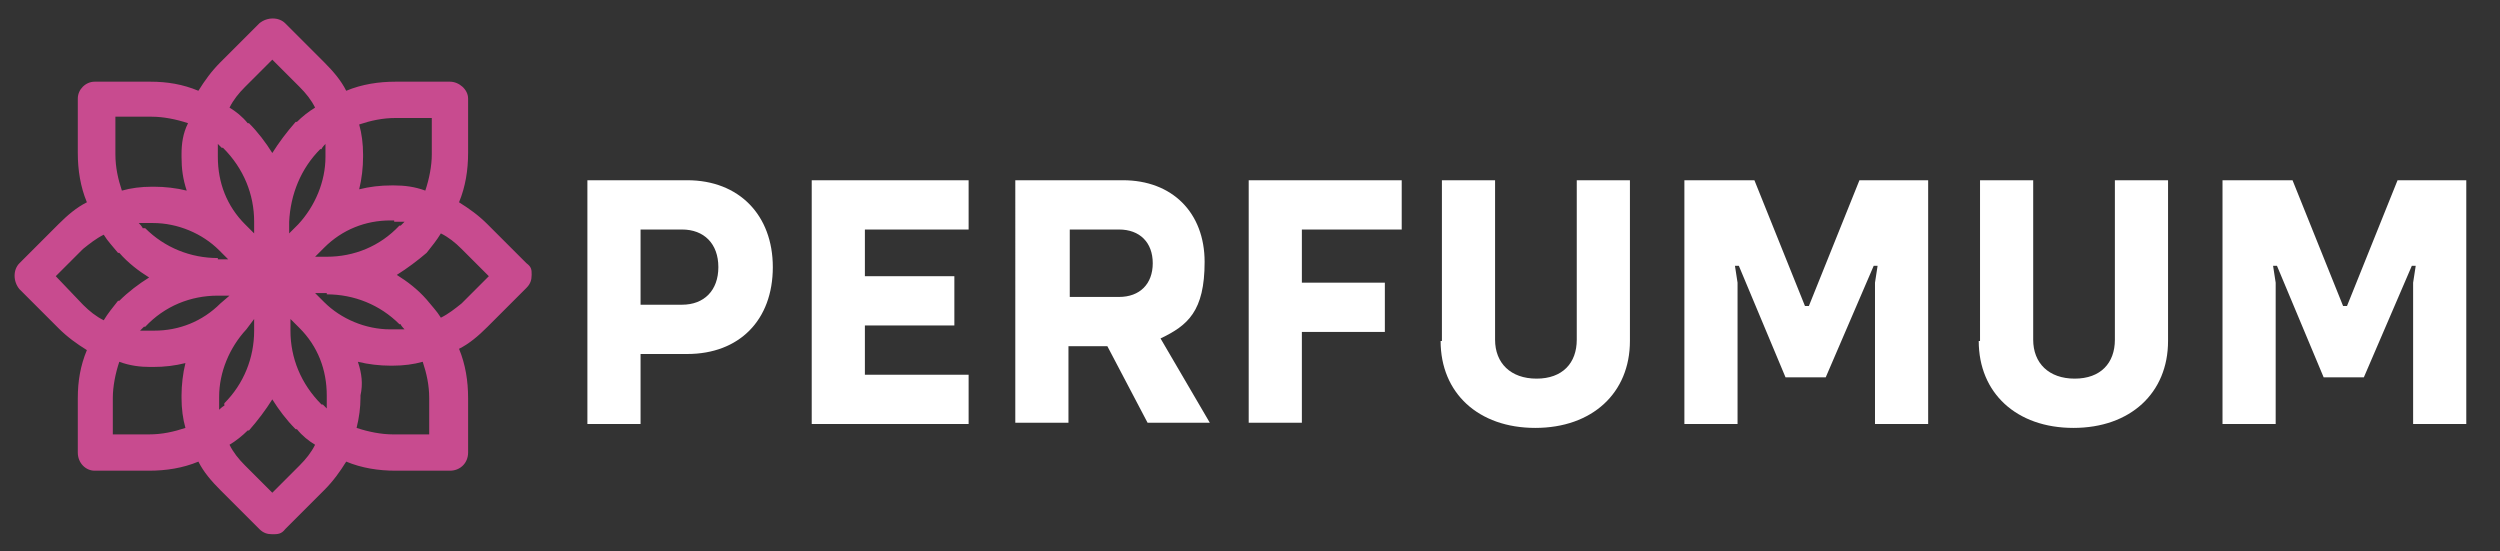
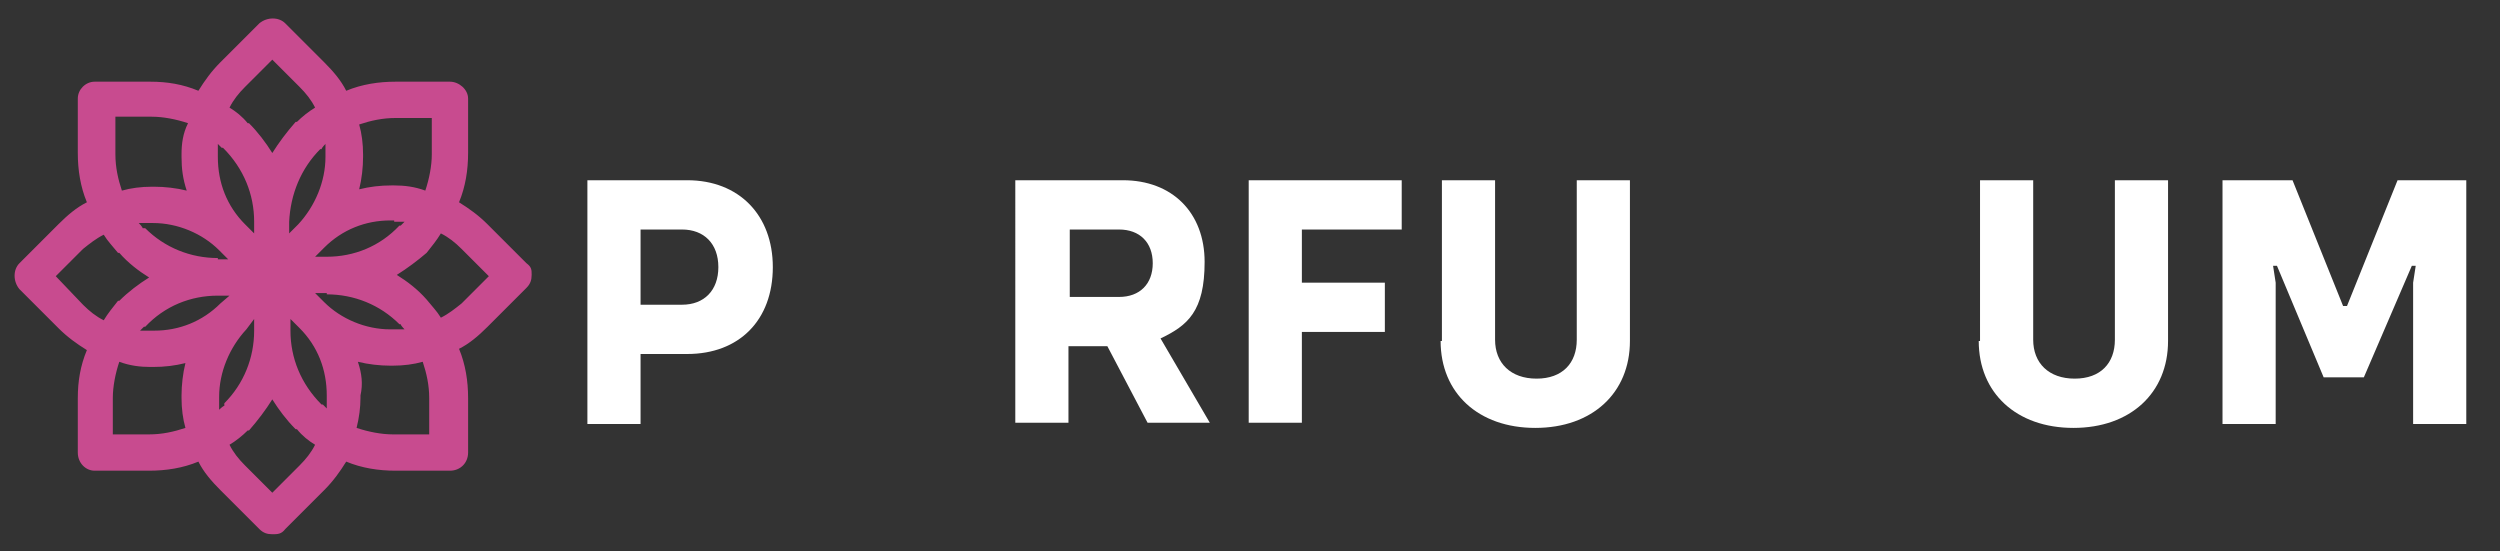
<svg xmlns="http://www.w3.org/2000/svg" id="Layer_1" data-name="Layer 1" version="1.1" viewBox="0 0 192.8 42.5">
  <rect x="0" y="0" width="192.8" height="42.5" fill="#333333" stroke="none" />
  <defs>
    <style>
      .cls-1 {
        fill: none;
      }

      .cls-1, .cls-2, .cls-3 {
        stroke-width: 0px;
      }

      .cls-2 {
        fill: #c84b8f;
      }

      .cls-4 {
        isolation: isolate;
      }

      .cls-3 {
        fill: #fff;
      }
    </style>
  </defs>
  <path class="cls-2" d="M40.6,20.3l-3-3c-.7-.7-1.4-1.2-2.2-1.7.5-1.2.7-2.5.7-3.8v-4.2c0-.7-.7-1.3-1.4-1.3h-4.2c-1.3,0-2.6.2-3.8.7-.4-.8-1-1.5-1.7-2.2l-3-3c-.5-.5-1.4-.5-2,0l-3,3c-.7.7-1.2,1.4-1.7,2.2-1.2-.5-2.4-.7-3.7-.7h-4.3c-.7,0-1.3.6-1.3,1.3v4.2c0,1.3.2,2.6.7,3.8-.8.4-1.5,1-2.2,1.7l-3,3c-.5.5-.5,1.4,0,2l3,3c.7.7,1.4,1.2,2.2,1.7-.5,1.2-.7,2.4-.7,3.7v4.2c0,.8.6,1.4,1.3,1.4h4.2c1.3,0,2.6-.2,3.8-.7.4.8,1,1.5,1.7,2.2l3,3c.3.3.6.4,1,.4s.7,0,1-.4l3-3c.7-.7,1.2-1.4,1.7-2.2,1.2.5,2.5.7,3.8.7h4.2c.8,0,1.4-.6,1.4-1.4v-4.2c0-1.3-.2-2.6-.7-3.8.8-.4,1.5-1,2.2-1.7l3-3c.3-.3.4-.6.4-1s0-.6-.4-.9ZM27.6,27.9c.8.2,1.7.3,2.5.3h.2c.8,0,1.6-.1,2.3-.3.3.9.5,1.8.5,2.8v2.8h-2.8c-.9,0-1.9-.2-2.8-.5.2-.8.3-1.6.3-2.3v-.2c.2-.9.1-1.7-.2-2.6ZM14.4,14.7c-.8-.2-1.7-.3-2.5-.3h-.2c-.8,0-1.6.1-2.3.3-.3-.9-.5-1.8-.5-2.8v-2.9h2.8c.9,0,1.9.2,2.8.5-.4.8-.5,1.6-.5,2.4v.2c0,.9.1,1.7.4,2.6ZM33.3,11.9c0,.9-.2,1.9-.5,2.8-.8-.3-1.6-.4-2.4-.4h-.2c-.9,0-1.7.1-2.5.3.2-.8.3-1.7.3-2.5v-.2c0-.8-.1-1.6-.3-2.3.9-.3,1.8-.5,2.8-.5h2.8s0,2.8,0,2.8ZM30.4,17.1h.8l-.3.3h-.1c-1.5,1.6-3.5,2.4-5.6,2.4h-.9l.7-.7c1.4-1.4,3.2-2.1,5.1-2.1h.3ZM24.7,11.5h.1c0-.1.3-.4.3-.4v1c0,1.9-.8,3.8-2.1,5.2l-.7.7v-.9c.1-2.1.9-4.1,2.4-5.6ZM19.6,17.1v.9l-.7-.7c-1.4-1.4-2.1-3.2-2.1-5.2v-1l.3.3h.1c1.6,1.6,2.4,3.6,2.4,5.7ZM19.6,24.6v.9c0,2.1-.8,4.1-2.3,5.6v.2c-.1,0-.4.3-.4.3v-1c0-1.9.8-3.8,2.1-5.2,0,0,.6-.8.6-.8ZM22.4,25.5v-.9l.7.7c1.4,1.4,2.1,3.2,2.1,5.2v1l-.3-.3h-.1c-1.6-1.6-2.4-3.6-2.4-5.7ZM22.9,9.4h-.1c-.7.8-1.3,1.6-1.8,2.4-.5-.8-1.1-1.6-1.8-2.3h-.1c-.4-.5-.9-.9-1.4-1.2.3-.6.7-1.1,1.2-1.6l2.1-2.1,2.1,2.1c.5.5.9,1,1.2,1.6-.5.3-1,.7-1.4,1.1ZM16.8,19.9c-2.1,0-4.1-.8-5.6-2.3h-.2c0-.1-.3-.4-.3-.4h1.1c1.9,0,3.8.8,5.1,2.1l.7.7h-.8ZM8,18.1c.3.5.7.9,1.1,1.4h.1c.7.8,1.5,1.4,2.3,1.9-.8.5-1.6,1.1-2.3,1.8h-.1c-.4.5-.8,1-1.1,1.5-.6-.3-1.1-.7-1.6-1.2l-2.1-2.2,2.1-2.1c.5-.4,1-.8,1.6-1.1ZM8.7,30.7c0-.9.2-1.9.5-2.8.8.3,1.6.4,2.4.4h.2c.9,0,1.7-.1,2.5-.3-.2.8-.3,1.7-.3,2.5v.2c0,.8.1,1.6.3,2.3-.9.3-1.8.5-2.8.5h-2.8v-2.8ZM11.6,25.5h-.8l.3-.3h.1c1.5-1.6,3.5-2.4,5.6-2.4h.9l-.7.6c-1.4,1.4-3.2,2.1-5.1,2.1,0,0-.3,0-.3,0ZM19.1,33.2h.1c.7-.8,1.3-1.6,1.8-2.4.5.8,1.1,1.6,1.8,2.3h.1c.4.5.9.9,1.4,1.2-.3.6-.7,1.1-1.2,1.6l-2.1,2.1-2.1-2.1c-.5-.5-.9-1-1.2-1.6.5-.3,1-.7,1.4-1.1ZM25.2,22.7c2.1,0,4.1.8,5.6,2.3h.1c0,.1.3.4.3.4h-1.1c-1.9,0-3.8-.8-5.1-2.1l-.7-.7h.9s0,.1,0,.1ZM34,24.5c-.3-.5-.7-.9-1.1-1.4h0c-.7-.8-1.5-1.4-2.3-1.9.8-.5,1.6-1.1,2.3-1.7h0c.4-.5.8-1,1.1-1.5.6.3,1.1.7,1.6,1.2l2.1,2.1-2.1,2.1c-.5.4-1,.8-1.6,1.1Z" />
  <rect class="cls-1" x="56.5" y="10.6" width="150.1" height="25.9" />
  <g class="cls-4">
    <path class="cls-3" d="M59.6,20.6c0,4.1-2.6,6.7-6.6,6.7h-3.6v5.4h-4.1V13.9h7.7c4,0,6.6,2.7,6.6,6.7ZM55.4,20.6c0-1.8-1.1-2.9-2.8-2.9h-3.2v5.8h3.2c1.7,0,2.8-1.1,2.8-2.9Z" />
-     <path class="cls-3" d="M66.7,17.7v3.6h6.9v3.8h-6.9v3.8h8v3.8h-12.1V13.9h12.1v3.8s-8,0-8,0Z" />
    <path class="cls-3" d="M85.4,26.7h-3v5.9h-4.1V13.9h8.3c3.8,0,6.3,2.5,6.3,6.3s-1.3,4.9-3.4,5.9l3.8,6.5h-4.8s-3.1-5.9-3.1-5.9ZM82.5,22.9h3.8c1.6,0,2.6-1,2.6-2.6s-1-2.6-2.6-2.6h-3.8v5.2Z" />
    <path class="cls-3" d="M100.4,17.7v4.1h6.4v3.8h-6.4v7h-4.1V13.9h11.8v3.8s-7.7,0-7.7,0Z" />
    <path class="cls-3" d="M111.2,26.3v-12.4h4.1v12.3c0,1.8,1.2,3,3.2,3s3.1-1.2,3.1-3v-12.3h4.1v12.4c0,4-2.9,6.7-7.3,6.7s-7.3-2.7-7.3-6.7h.1Z" />
-     <path class="cls-3" d="M129.8,13.9h5.5l3.9,9.7h.3l3.9-9.7h5.3v18.8h-4.1v-10.9l.2-1.3h-.3l-3.7,8.6h-3.1l-3.6-8.6h-.3l.2,1.3v10.9h-4.1V13.9h0Z" />
    <path class="cls-3" d="M152.7,26.3v-12.4h4.1v12.3c0,1.8,1.2,3,3.2,3s3.1-1.2,3.1-3v-12.3h4.1v12.4c0,4-2.9,6.7-7.3,6.7s-7.3-2.7-7.3-6.7h0Z" />
    <path class="cls-3" d="M171.3,13.9h5.5l3.9,9.7h.3l3.9-9.7h5.3v18.8h-4.1v-10.9l.2-1.3h-.3l-3.7,8.6h-3.1l-3.6-8.6h-.3l.2,1.3v10.9h-4.1V13.9h0Z" />
  </g>
</svg>